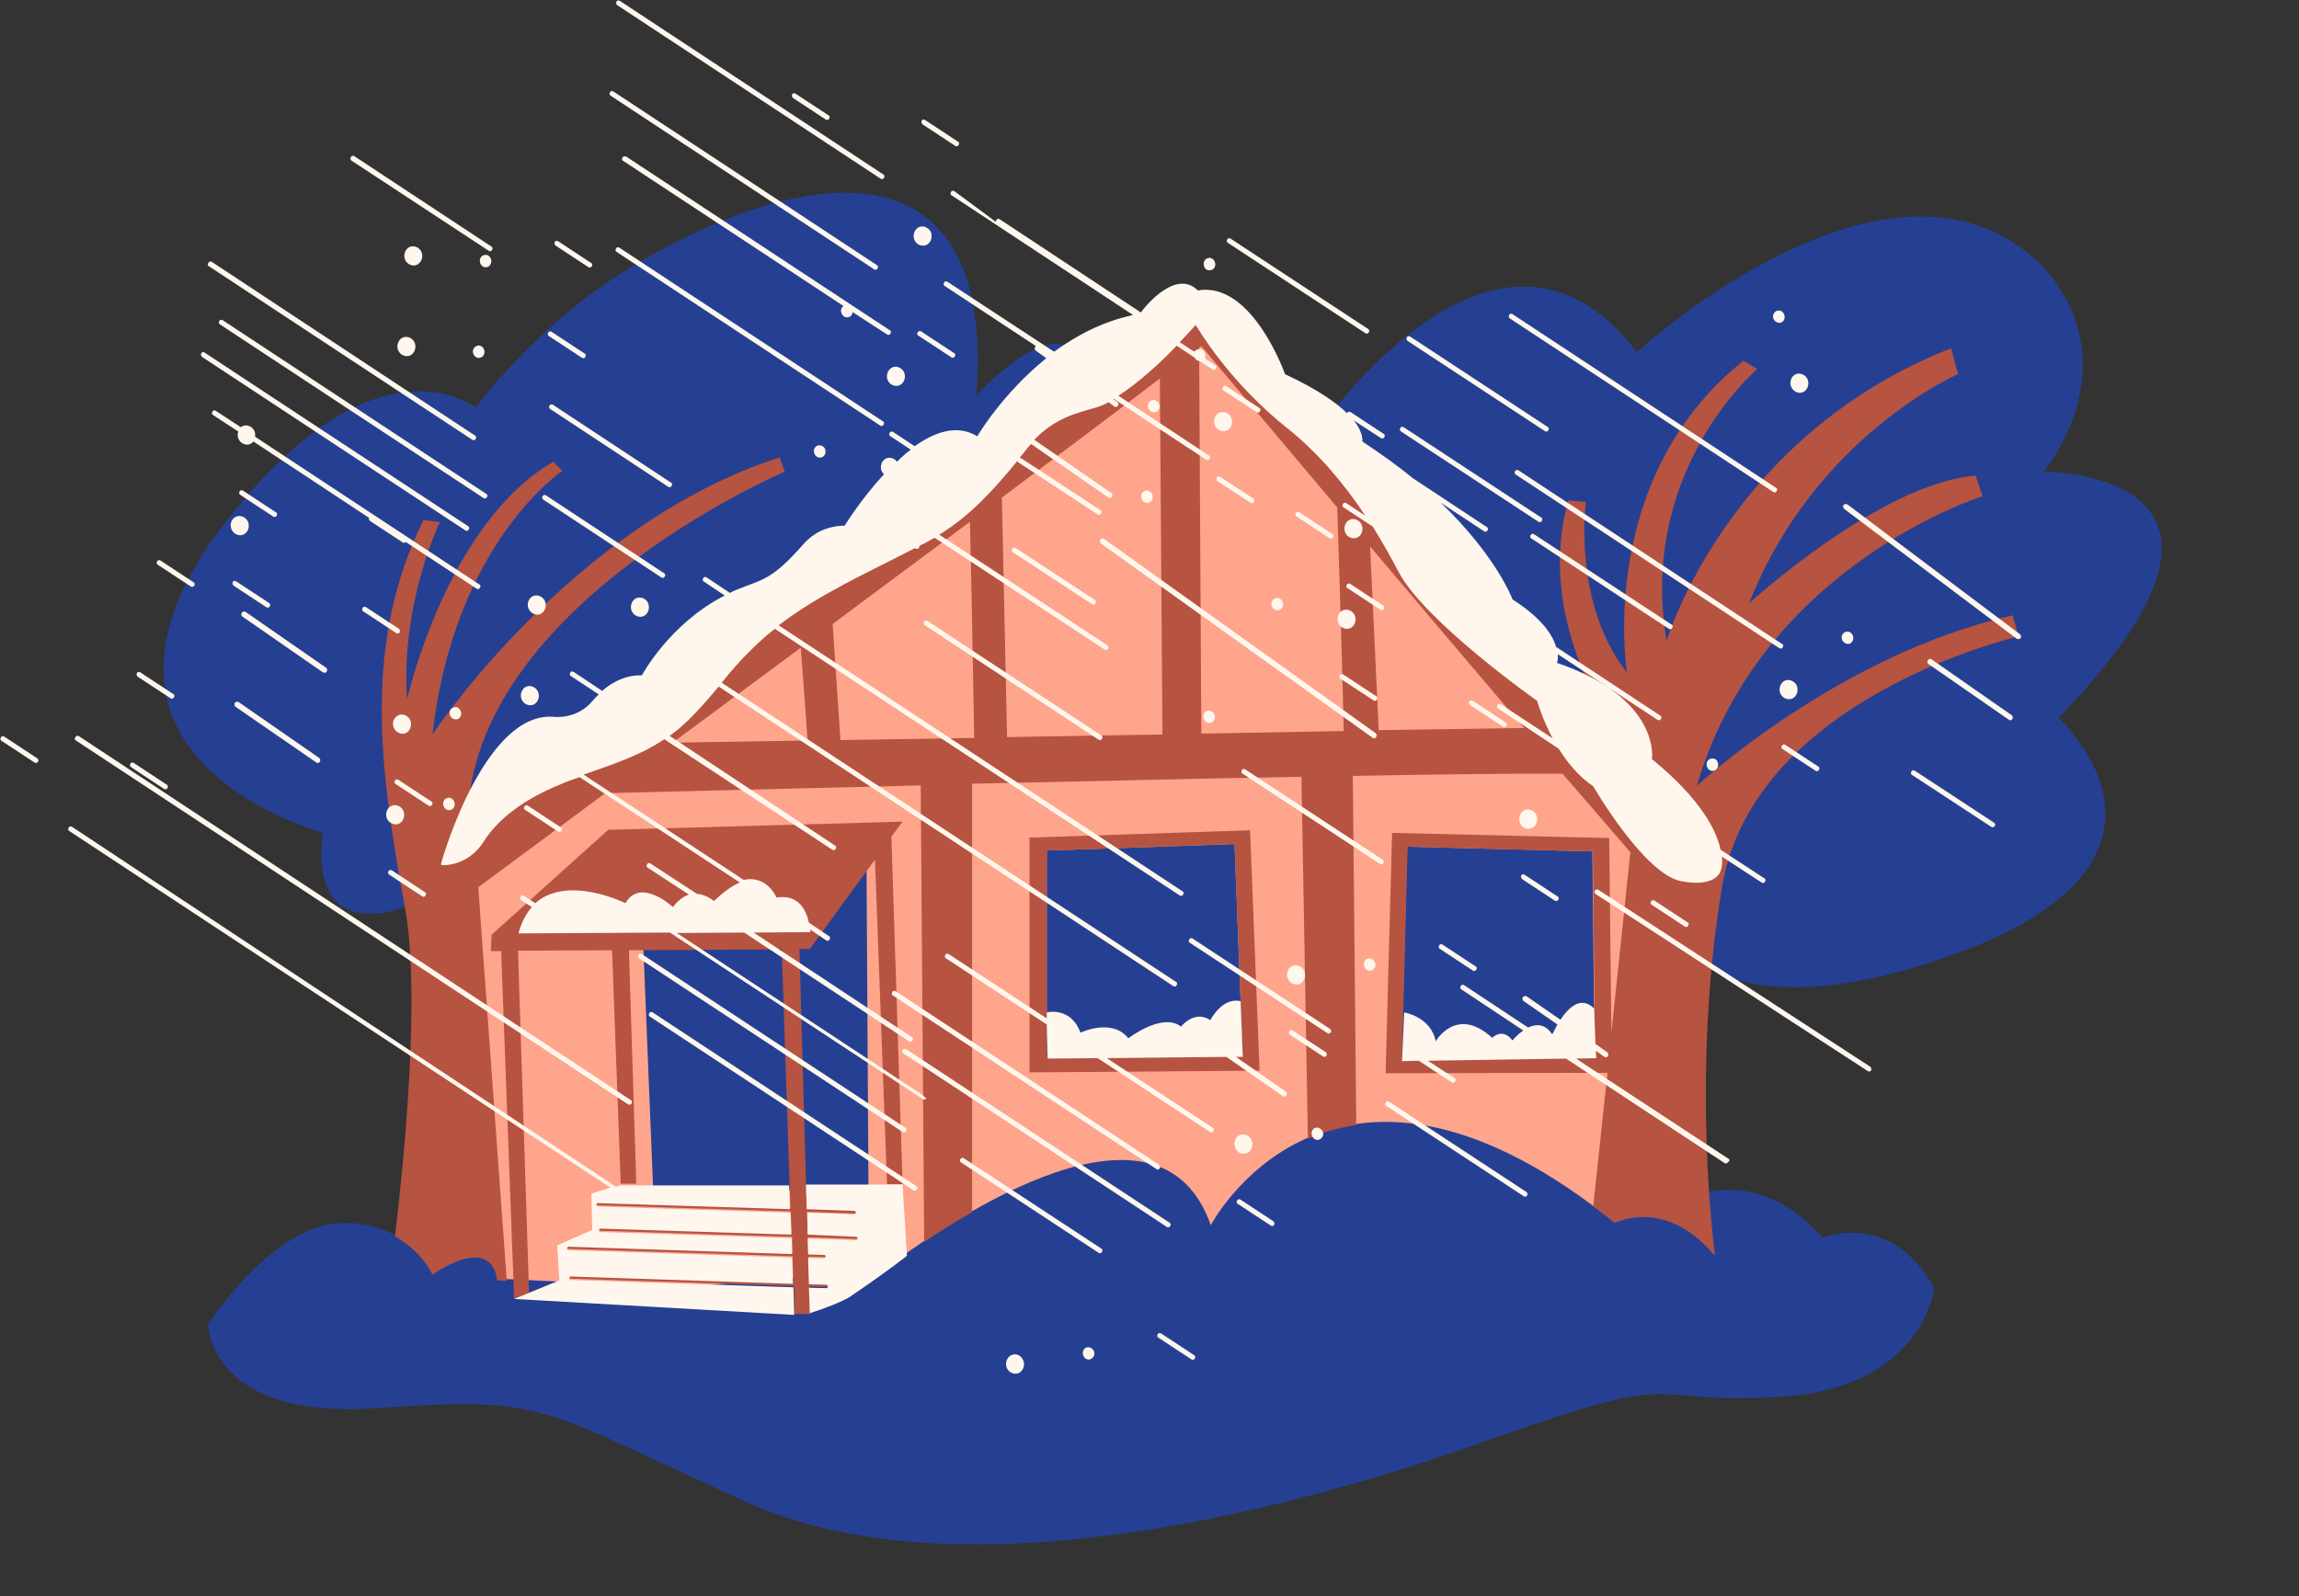
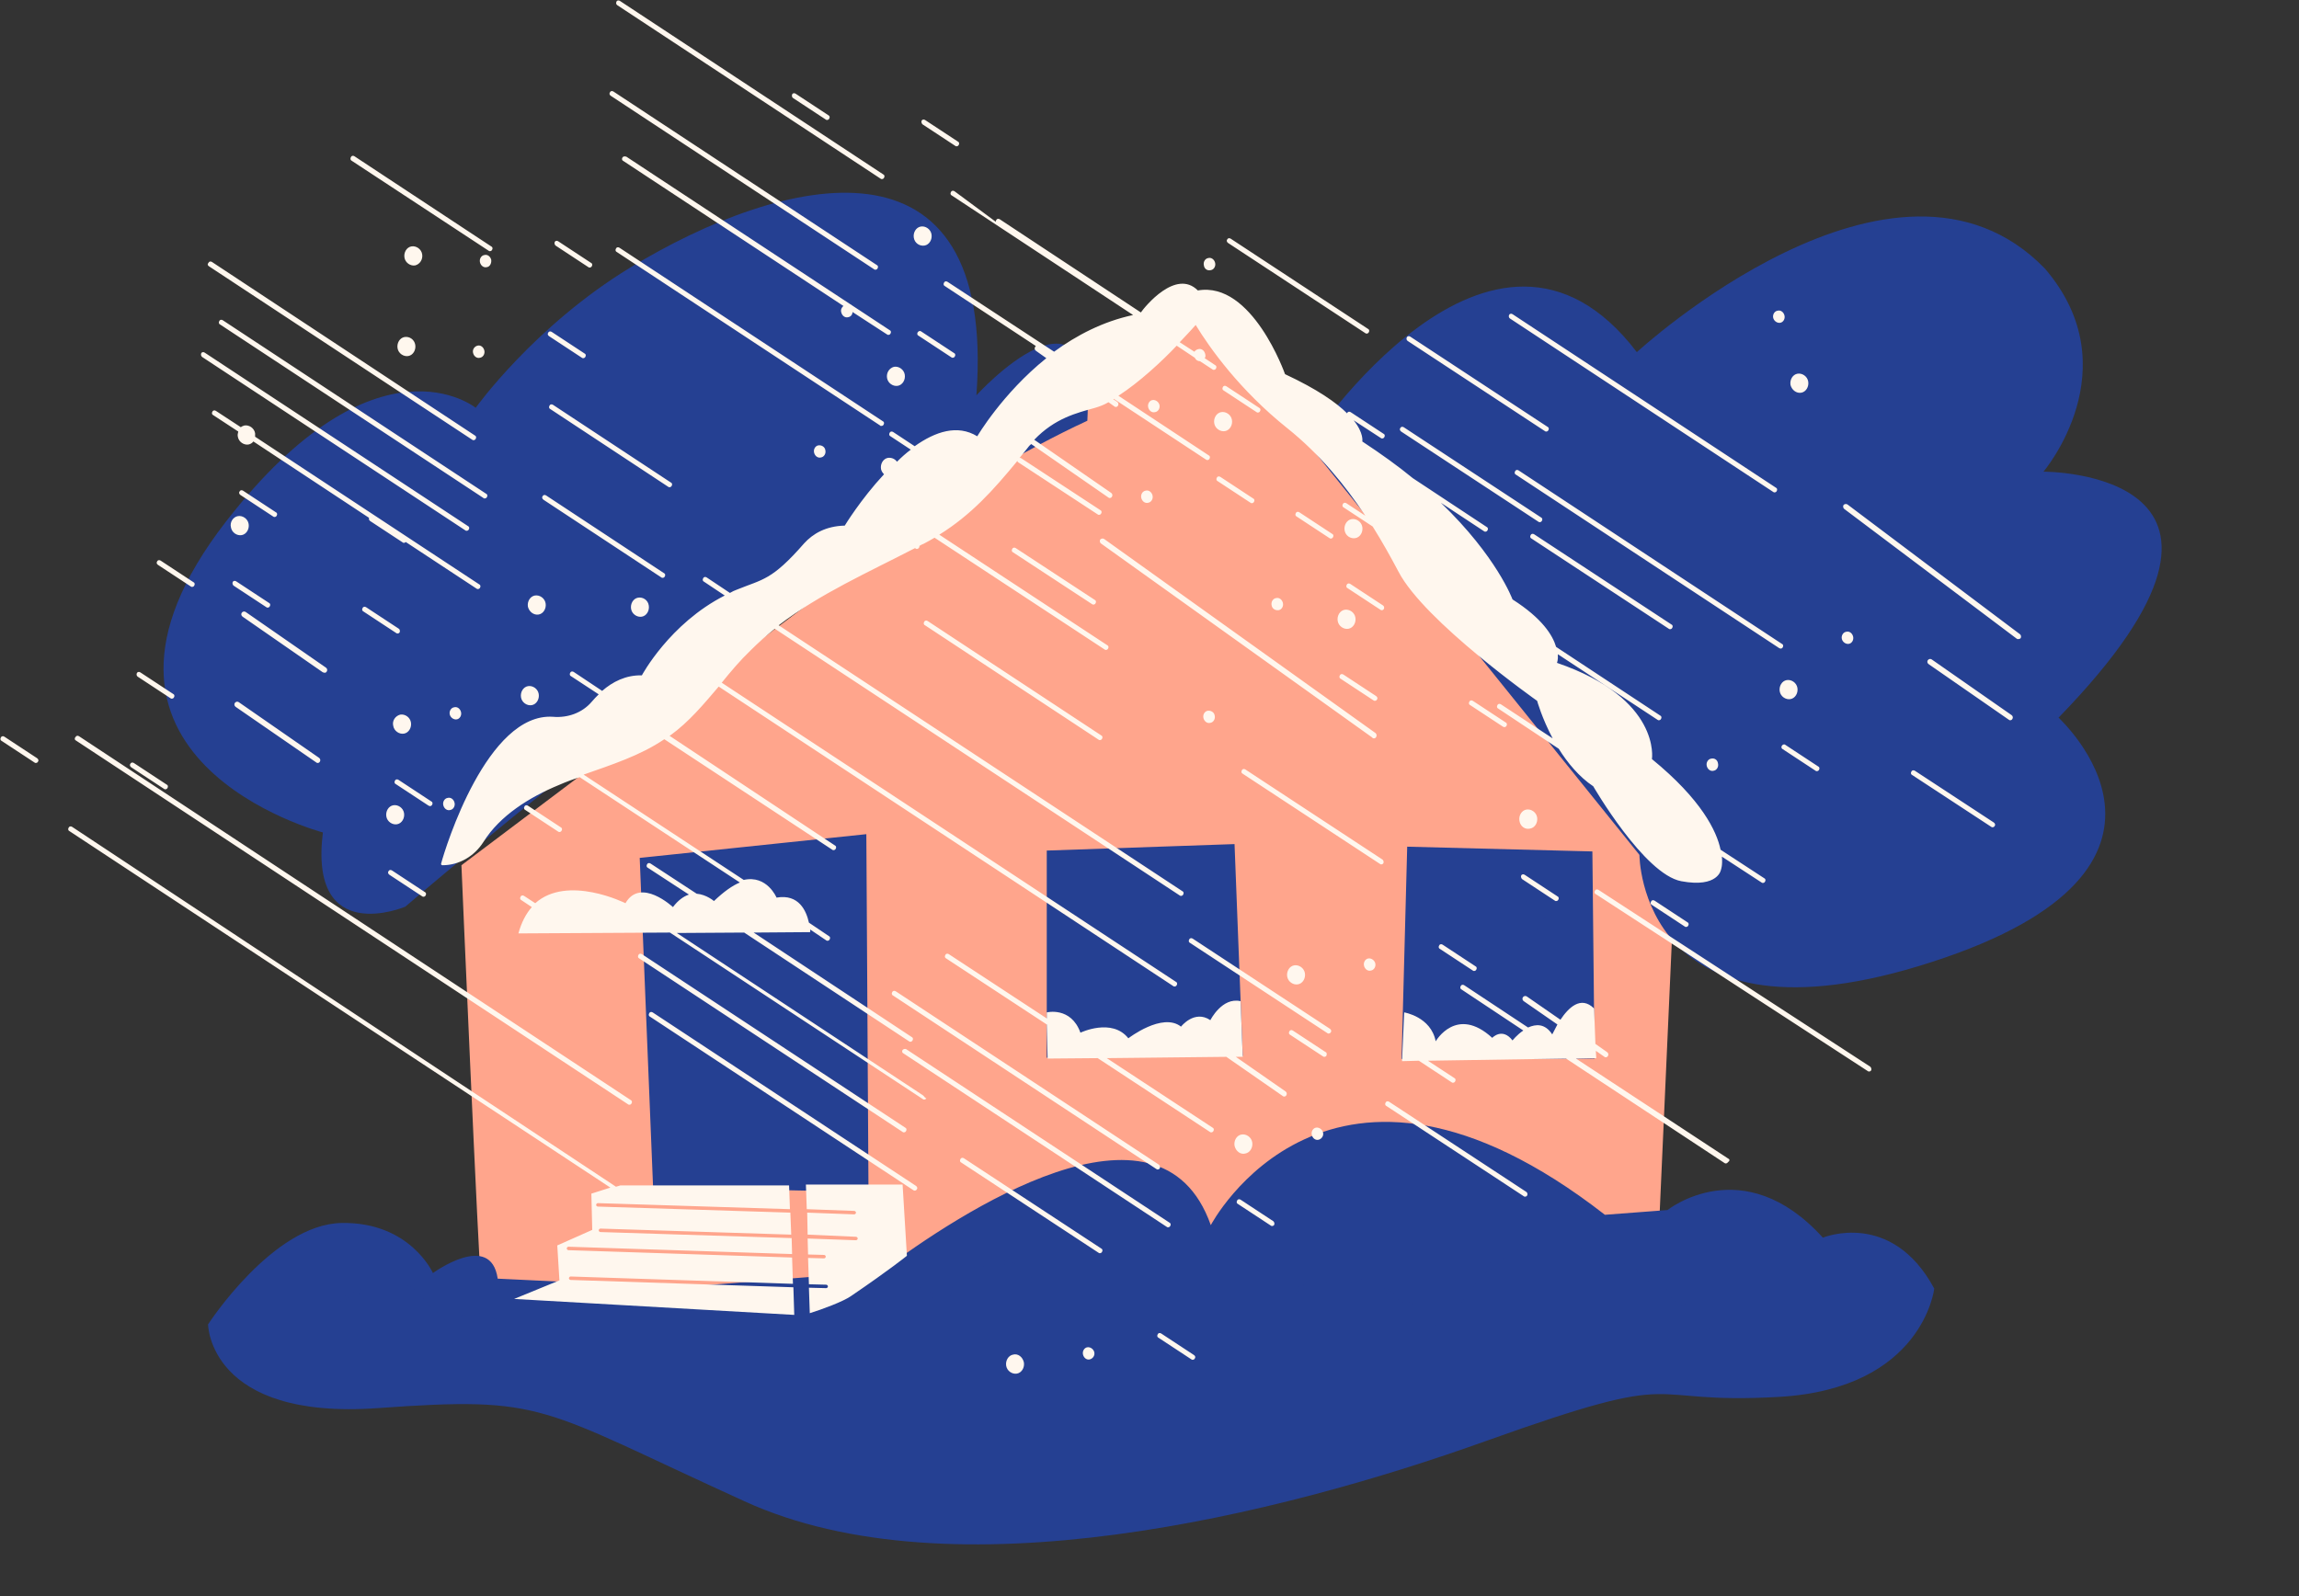
<svg xmlns="http://www.w3.org/2000/svg" fill="#000000" height="369.9" preserveAspectRatio="xMidYMid meet" version="1" viewBox="-0.1 -0.1 532.6 369.9" width="532.6" zoomAndPan="magnify">
  <rect x="-0.1" y="-0.1" width="532.6" height="369.9" fill="#333333" stroke="none" />
  <g id="change1_1">
    <path d="M277.2,72L388,200.4l-4.3,95.9c-26.7,3.2-90.2,37-136,37.8c-76.2,1.3-136.1-32-136.1-32 c-1-12.4-4.8-101.7-4.8-101.7L277.2,72z" fill="#ffa58c" />
  </g>
  <g id="change2_1">
    <path d="M447.5,222.8c-67.8,22-67.8-24.8-67.8-24.8L303,102.8c0,0,42.6-65.2,76.1-21.3c0,0,59.8-55.1,94.5-19.4 c20,23.2-0.3,47.1-0.3,47.1s59.2-0.3,3.5,57C476.7,166.2,515.2,200.9,447.5,222.8z M226.1,91.5c4.7-63.4-45-51-80.2-29.6 c-22.3,13.6-35.8,32.5-35.8,32.5s-22.9-18.6-57.8,26.3c-42.7,55,22.4,72.1,22.4,72.1c-3.3,26.7,19.1,17.2,19.1,17.2 s99.2-85.5,158-112.6C253.8,61,226.1,91.5,226.1,91.5z M200.6,193.2l-52.5,5.5l3.1,76.4l49.9,1L200.6,193.2z M367.2,286.9 c-8.3-3.2-16.6-1.1-24,5.9c-4.5,4.3-7.7,9.5-9.3,12.4c-3.9-3.2-12.1-9.2-19.6-10.3c-7.2-1-14.7,1.3-22.3,7 c-5.8,4.3-10.5,9.8-13,13.6c-1.8,2.6-2.1,3.7-1.5,4.7c0.3,0.6,1,1,1.7,1c0.3,0,0.7-0.1,1-0.3c0.6-0.3,0.9-0.9,1-1.5 c0.7-1.4,5.2-8.2,12.5-13.9c4.8-3.7,12.2-8,20.2-6.8c8.6,1.2,19.4,10.9,19.5,11c0.5,0.4,1.1,0.6,1.7,0.5c0.6-0.1,1.1-0.5,1.4-1.1 c0.1-0.3,11.5-25.4,29.5-18.5c19.2,7.3,29.1,19.8,29.2,19.9c0.7,0.8,1.9,1,2.7,0.3c0.8-0.6,1-1.9,0.3-2.7 C398,307.9,387.4,294.6,367.2,286.9z M273.2,205.6c0-0.4-0.2-0.7-0.4-1c-0.3-0.3-0.6-0.4-1-0.4c-0.4,0-0.7,0.2-1,0.4l-15.8,16 c-0.3,0.3-0.4,0.6-0.4,1c0,0.4,0.2,0.7,0.4,1c0.3,0.3,0.6,0.4,1,0.4c0.4,0,0.7-0.2,1-0.4l15.8-16C273,206.4,273.2,206,273.2,205.6z M279.1,207.4c0-0.4-0.2-0.7-0.4-1c-0.3-0.3-0.6-0.4-1-0.4c0,0,0,0,0,0c-0.4,0-0.7,0.2-1,0.4l-15.8,16c-0.3,0.3-0.4,0.6-0.4,1 c0,0.4,0.2,0.7,0.4,1c0.3,0.3,0.6,0.4,1,0.4c0.4,0,0.7-0.2,1-0.4l15.8-16C278.9,208.1,279.1,207.8,279.1,207.4z M354.5,207.1 C354.5,207.1,354.5,207.1,354.5,207.1c-0.4,0-0.7,0.2-1,0.4l-15.8,16c-0.3,0.3-0.4,0.6-0.4,1c0,0.4,0.2,0.7,0.4,1 c0.3,0.3,0.6,0.4,1,0.4c0.4,0,0.7-0.2,1-0.4l15.8-16c0.3-0.3,0.4-0.6,0.4-1c0-0.4-0.2-0.7-0.4-1 C355.2,207.2,354.9,207.1,354.5,207.1z M343.2,226.3c0,0.4,0.2,0.7,0.4,1c0.3,0.3,0.6,0.4,1,0.4c0.4,0,0.7-0.2,1-0.4l15.8-16 c0.3-0.3,0.4-0.6,0.4-1c0-0.4-0.2-0.7-0.4-1c-0.6-0.5-1.5-0.5-2,0l-15.8,16C343.3,225.5,343.2,225.9,343.2,226.3z M112.6,302.9 c-4.1-1.2-7.7-0.4-9.8,0.4c-1.9-3.5-4.6-5.9-8.1-6.9c-8.6-2.6-18.6,4.1-19.1,4.3c-0.4,0.3-0.7,0.7-0.8,1.2s0,1,0.3,1.4 c0.3,0.4,0.7,0.7,1.2,0.8c0.5,0.1,1,0,1.4-0.3c0.1-0.1,9-5.9,15.8-3.8c2.8,0.9,5,3,6.5,6.5c0.2,0.5,0.6,0.9,1.2,1.1 c0.5,0.2,1.1,0.1,1.6-0.2c0,0,4-2.3,8.6-0.9c4.2,1.3,7.7,5,10.6,11.2c0.3,0.7,1,1.1,1.7,1.1c0.3,0,0.6-0.1,0.8-0.2 c0.5-0.2,0.8-0.6,1-1.1c0.2-0.5,0.2-1-0.1-1.5C122.2,309,117.8,304.5,112.6,302.9z M230.1,290.3c-5.7,0.5-10.1,5.7-12.2,8.6 c-5-3.3-13.6-4.8-28.1,4.1c-9.2,5.6-16.7,12.9-17,13.2c-0.4,0.4-0.6,0.8-0.6,1.4c0,0.5,0.2,1,0.6,1.4c0.4,0.4,0.9,0.6,1.4,0.6 c0.5,0,1-0.2,1.4-0.6c0.3-0.3,28.7-27.7,41.6-15.9c0.4,0.4,1,0.6,1.6,0.5c0.6-0.1,1.1-0.4,1.4-0.9c0-0.1,4.8-8.1,10.4-8.6 c2.4-0.2,4.8,1.2,7.2,4c0.3,0.4,0.8,0.7,1.3,0.7c0.5,0.1,1-0.1,1.4-0.4c0.4-0.3,0.6-0.8,0.7-1.3s-0.1-1-0.4-1.4 C237.4,291.8,233.8,290,230.1,290.3z" fill="#254092" />
  </g>
  <g id="change3_1">
-     <path d="M422.2,286.7c-18.5-20.4-36-6.4-36-6.4l-14.5,1.1c-64-49.8-91.3,2.4-91.3,2.4 c-11.8-33.5-58.5-2.7-76.3,10.7l-46.8,3.7l-42.1-2c-1.6-11.1-15-1.3-15-1.3S94.9,283,79,283.3c-15.9,0.3-30.9,23.5-30.9,23.5 s0.2,22.2,39.3,19.4s36.9-0.3,85,21.6c48.1,22,123.8,3.2,171.8-14c48.1-17.2,34.4-8.3,67.8-10.2s36-25.1,36-25.1 C438.1,280.1,422.2,286.7,422.2,286.7z M124,317.4c-0.1,0-0.1,0-0.2,0c-0.2,0-0.3-0.1-0.4-0.2c-3.1-6.6-7-10.6-11.5-12 c-5.3-1.6-9.8,1-9.8,1.1c-0.1,0.1-0.2,0.1-0.4,0c-0.1,0-0.2-0.1-0.3-0.2c-1.6-3.9-4.1-6.4-7.4-7.4c-7.6-2.3-17,4-17.1,4 c-0.2,0.1-0.5,0.1-0.6-0.1c-0.1-0.2-0.1-0.5,0.1-0.6c0.4-0.3,9.8-6.5,17.8-4.1c3.4,1,6,3.5,7.8,7.4c1.3-0.7,5.3-2.4,10.1-0.9 c4.8,1.5,8.9,5.7,12.1,12.5C124.3,317,124.2,317.3,124,317.4z M239.3,297.3c-0.2,0.1-0.4,0.1-0.6-0.1c-2.6-3.3-5.5-4.8-8.4-4.6 c-6.4,0.5-11.5,9.2-11.5,9.3c-0.1,0.1-0.2,0.2-0.3,0.2c-0.1,0-0.3,0-0.4-0.1c-14.2-13-43.4,15.6-43.6,15.9 c-0.1,0.1-0.2,0.1-0.3,0.1c-0.1,0-0.2,0-0.3-0.1c-0.2-0.2-0.2-0.4,0-0.6c0.1-0.1,7.5-7.4,16.7-13c12-7.3,21.6-8.5,27.7-3.2 c1.2-1.9,5.9-8.8,11.9-9.3c3.2-0.3,6.3,1.4,9.2,4.9C239.5,296.9,239.5,297.1,239.3,297.3z M396.8,309.5c-0.2,0.1-0.4,0.1-0.6-0.1 c-0.1-0.1-10.2-12.9-29.9-20.4c-19.5-7.4-31.3,19.1-31.4,19.3c-0.1,0.1-0.2,0.2-0.3,0.2c-0.1,0-0.3,0-0.4-0.1 c-0.1-0.1-11.2-10.1-20.3-11.4c-8.5-1.2-16.3,3.2-21.3,7.1c-7.9,6.2-12.9,13.9-13.1,14.8c0,0.2,0,0.4-0.2,0.5 c-0.1,0-0.1,0.1-0.2,0.1c-0.1,0-0.3-0.1-0.4-0.2c-0.1-0.2-0.3-0.6,1.4-3.2c2.5-3.6,7.1-9,12.7-13.2c7.3-5.4,14.4-7.7,21.1-6.7 c8.4,1.2,18.2,9.3,20.3,11.2c1.8-3.8,13.7-26.4,32.3-19.3c19.9,7.6,30.2,20.5,30.3,20.7C397,309.1,397,309.4,396.8,309.5z M196.5,251.3c0,1.4-0.8,2.5-1.8,2.5c-1,0-1.8-1.1-1.8-2.5c0-1.4,0.8-2.5,1.8-2.5C195.7,248.8,196.5,249.9,196.5,251.3z M196.3,244.5l1.7-46.3l-44.6,6.4l0.7,39.9H196.3z M178.8,224.6c0.2,0.2,0.2,0.4,0,0.6l-10.4,10.5c-0.1,0.1-0.2,0.1-0.3,0.1 c-0.1,0-0.2,0-0.3-0.1c-0.2-0.2-0.2-0.4,0-0.6l10.4-10.5C178.4,224.5,178.6,224.5,178.8,224.6z M163.9,234l10.4-10.5 c0.2-0.2,0.4-0.2,0.6,0c0.2,0.2,0.2,0.4,0,0.6l-10.4,10.5c-0.1,0.1-0.2,0.1-0.3,0.1c-0.1,0-0.2,0-0.3-0.1 C163.8,234.4,163.8,234.2,163.9,234z M285.9,195.5l-43.5,1.5v48l45.4-0.4L285.9,195.5z M255.9,222.1c-0.1,0-0.2,0-0.3-0.1 c-0.2-0.2-0.2-0.4,0-0.6l15.8-16c0.2-0.2,0.4-0.2,0.6,0c0.2,0.2,0.2,0.4,0,0.6l-15.8,16C256.2,222,256.1,222.1,255.9,222.1z M278,207.7l-15.8,16c-0.1,0.1-0.2,0.1-0.3,0.1c-0.1,0-0.2,0-0.3-0.1c-0.2-0.2-0.2-0.4,0-0.6l15.8-16c0.2-0.2,0.4-0.2,0.6,0 C278.1,207.3,278.1,207.5,278,207.7z M368.8,197.2l-42.9-1.1l-1.3,49.2l44.7-0.1L368.8,197.2z M338.7,224.9c-0.1,0-0.2,0-0.3-0.1 c-0.2-0.2-0.2-0.4,0-0.6l15.8-16c0.2-0.2,0.4-0.2,0.6,0c0.2,0.2,0.2,0.4,0,0.6l-15.8,16C338.9,224.9,338.8,224.9,338.7,224.9z M360.7,210.6l-15.8,16c-0.1,0.1-0.2,0.1-0.3,0.1c-0.1,0-0.2,0-0.3-0.1c-0.2-0.2-0.2-0.4,0-0.6l15.8-16c0.2-0.2,0.4-0.2,0.6,0 C360.9,210.1,360.9,210.4,360.7,210.6z" fill="#254092" />
+     <path d="M422.2,286.7c-18.5-20.4-36-6.4-36-6.4l-14.5,1.1c-64-49.8-91.3,2.4-91.3,2.4 c-11.8-33.5-58.5-2.7-76.3,10.7l-46.8,3.7l-42.1-2c-1.6-11.1-15-1.3-15-1.3S94.9,283,79,283.3c-15.9,0.3-30.9,23.5-30.9,23.5 s0.2,22.2,39.3,19.4s36.9-0.3,85,21.6c48.1,22,123.8,3.2,171.8-14c48.1-17.2,34.4-8.3,67.8-10.2s36-25.1,36-25.1 C438.1,280.1,422.2,286.7,422.2,286.7z M124,317.4c-0.1,0-0.1,0-0.2,0c-0.2,0-0.3-0.1-0.4-0.2c-3.1-6.6-7-10.6-11.5-12 c-5.3-1.6-9.8,1-9.8,1.1c-0.1,0.1-0.2,0.1-0.4,0c-0.1,0-0.2-0.1-0.3-0.2c-1.6-3.9-4.1-6.4-7.4-7.4c-7.6-2.3-17,4-17.1,4 c-0.2,0.1-0.5,0.1-0.6-0.1c-0.1-0.2-0.1-0.5,0.1-0.6c0.4-0.3,9.8-6.5,17.8-4.1c3.4,1,6,3.5,7.8,7.4c1.3-0.7,5.3-2.4,10.1-0.9 c4.8,1.5,8.9,5.7,12.1,12.5C124.3,317,124.2,317.3,124,317.4z M239.3,297.3c-0.2,0.1-0.4,0.1-0.6-0.1c-2.6-3.3-5.5-4.8-8.4-4.6 c-6.4,0.5-11.5,9.2-11.5,9.3c-0.1,0.1-0.2,0.2-0.3,0.2c-0.1,0-0.3,0-0.4-0.1c-14.2-13-43.4,15.6-43.6,15.9 c-0.1,0.1-0.2,0.1-0.3,0.1c-0.1,0-0.2,0-0.3-0.1c-0.2-0.2-0.2-0.4,0-0.6c0.1-0.1,7.5-7.4,16.7-13c12-7.3,21.6-8.5,27.7-3.2 c1.2-1.9,5.9-8.8,11.9-9.3c3.2-0.3,6.3,1.4,9.2,4.9C239.5,296.9,239.5,297.1,239.3,297.3z M396.8,309.5c-0.2,0.1-0.4,0.1-0.6-0.1 c-0.1-0.1-10.2-12.9-29.9-20.4c-19.5-7.4-31.3,19.1-31.4,19.3c-0.1,0.1-0.2,0.2-0.3,0.2c-0.1,0-0.3,0-0.4-0.1 c-0.1-0.1-11.2-10.1-20.3-11.4c-8.5-1.2-16.3,3.2-21.3,7.1c-7.9,6.2-12.9,13.9-13.1,14.8c0,0.2,0,0.4-0.2,0.5 c-0.1,0-0.1,0.1-0.2,0.1c-0.1,0-0.3-0.1-0.4-0.2c-0.1-0.2-0.3-0.6,1.4-3.2c2.5-3.6,7.1-9,12.7-13.2c7.3-5.4,14.4-7.7,21.1-6.7 c8.4,1.2,18.2,9.3,20.3,11.2c1.8-3.8,13.7-26.4,32.3-19.3c19.9,7.6,30.2,20.5,30.3,20.7C397,309.1,397,309.4,396.8,309.5z M196.5,251.3c0,1.4-0.8,2.5-1.8,2.5c-1,0-1.8-1.1-1.8-2.5c0-1.4,0.8-2.5,1.8-2.5C195.7,248.8,196.5,249.9,196.5,251.3z M196.3,244.5l1.7-46.3l-44.6,6.4l0.7,39.9z M178.8,224.6c0.2,0.2,0.2,0.4,0,0.6l-10.4,10.5c-0.1,0.1-0.2,0.1-0.3,0.1 c-0.1,0-0.2,0-0.3-0.1c-0.2-0.2-0.2-0.4,0-0.6l10.4-10.5C178.4,224.5,178.6,224.5,178.8,224.6z M163.9,234l10.4-10.5 c0.2-0.2,0.4-0.2,0.6,0c0.2,0.2,0.2,0.4,0,0.6l-10.4,10.5c-0.1,0.1-0.2,0.1-0.3,0.1c-0.1,0-0.2,0-0.3-0.1 C163.8,234.4,163.8,234.2,163.9,234z M285.9,195.5l-43.5,1.5v48l45.4-0.4L285.9,195.5z M255.9,222.1c-0.1,0-0.2,0-0.3-0.1 c-0.2-0.2-0.2-0.4,0-0.6l15.8-16c0.2-0.2,0.4-0.2,0.6,0c0.2,0.2,0.2,0.4,0,0.6l-15.8,16C256.2,222,256.1,222.1,255.9,222.1z M278,207.7l-15.8,16c-0.1,0.1-0.2,0.1-0.3,0.1c-0.1,0-0.2,0-0.3-0.1c-0.2-0.2-0.2-0.4,0-0.6l15.8-16c0.2-0.2,0.4-0.2,0.6,0 C278.1,207.3,278.1,207.5,278,207.7z M368.8,197.2l-42.9-1.1l-1.3,49.2l44.7-0.1L368.8,197.2z M338.7,224.9c-0.1,0-0.2,0-0.3-0.1 c-0.2-0.2-0.2-0.4,0-0.6l15.8-16c0.2-0.2,0.4-0.2,0.6,0c0.2,0.2,0.2,0.4,0,0.6l-15.8,16C338.9,224.9,338.8,224.9,338.7,224.9z M360.7,210.6l-15.8,16c-0.1,0.1-0.2,0.1-0.3,0.1c-0.1,0-0.2,0-0.3-0.1c-0.2-0.2-0.2-0.4,0-0.6l15.8-16c0.2-0.2,0.4-0.2,0.6,0 C360.9,210.1,360.9,210.4,360.7,210.6z" fill="#254092" />
  </g>
  <g id="change4_1">
-     <path d="M209,190.3l-2.6,3.5l2.6,80.5h-3.6l-2.8-75.2l-15.1,20.7l-2.4,0l1.7,60.1l11,0.4c0.2,0,0.4,0.2,0.4,0.4 c0,0.2-0.2,0.4-0.4,0.4c0,0,0,0,0,0l-10.9-0.4l0.1,5.1l11.3,0.4c0.2,0,0.4,0.2,0.4,0.4c0,0.2-0.2,0.4-0.4,0.4c0,0,0,0,0,0 l-11.2-0.4l0.1,3.7l3.7,0.1c0.2,0,0.4,0.2,0.4,0.4c0,0.2-0.2,0.4-0.4,0.4c0,0,0,0,0,0l-3.7-0.1l0.2,6.1l4,0.1 c0.2,0,0.4,0.2,0.4,0.4c0,0.2-0.2,0.4-0.4,0.4c0,0,0,0,0,0l-4-0.1l0.2,6.4h-3.6l-0.2-6.5l-51.6-1.7c-0.2,0-0.4-0.2-0.4-0.4 c0-0.2,0.2-0.4,0.4-0.4l51.5,1.7l-0.2-6.1l-51.8-1.7c-0.2,0-0.4-0.2-0.4-0.4c0-0.2,0.2-0.4,0.4-0.4l51.8,1.7l-0.1-3.7l-44.3-1.4 c-0.2,0-0.4-0.2-0.4-0.4c0-0.2,0.2-0.4,0.4-0.4l44.2,1.4l-0.2-5.1l-44.6-1.4c-0.2,0-0.4-0.2-0.4-0.4c0-0.2,0.2-0.4,0.4-0.4 l44.5,1.4l-2-59.9l-35.4,0.2l1.7,54.1h-3.6l-2-54.1l-21.8,0.1l2.6,80.5H119l-3-80.4l-2.4,0l0.2-3.8l27-24.3L209,190.3z M289.5,192.3l2.2,55.7l-53.3,0.4V194L289.5,192.3z M287.8,244.7l-1.9-49.2l-43.5,1.5v48L287.8,244.7z M467.5,147.4 c0,0-61.4,14-68.7,58.2c-7.3,44.2-1.6,85-1.6,85l-0.3,0c-11.4-13.4-22.9-7.3-22.9-7.3c-1.7-1.4-3.4-2.7-5-3.9l3.3-30.9l-51.4,0.1 l1.5-55.7l50.3,1.2l0.5,45.1l4.4-41.8c-4.4-5.1-9.7-11.3-15.7-18.2c-9.4-0.1-27.1,0.1-48.6,0.5l0.8,80.9c-4.1,0.6-7.9,1.7-11.2,3.2 l-1.5-83.9c-23.8,0.4-50.9,1.1-76.3,1.6v99.3c-3.9,2.2-7.7,4.6-11.1,6.9l-0.8-105.8c-32.7,0.8-61,1.5-73.1,1.8 c-13,9.7-23.5,17.4-29.4,21.8l6.6,91.2l-2.2-0.1c-1.6-11.1-15-1.3-15-1.3s-2.4-5.4-8.7-8.9c2.3-19.1,5.9-56.9,2.3-76.3 c-6.2-33.4-9.5-61.6,4.3-89.7l3.8,0.5c0,0-9.1,18.6-7.6,41.1c0,0,9.1-40.8,33.9-55.1l2.1,2.1c0,0-25.1,16.7-30.1,61.1 c0,0,32.2-48.7,80.4-64.2l1.2,3.3c0,0-65.4,27.9-72.8,73.3L110,194L278.6,67.2c6,4.2,68.2,74.4,100.9,111.5l0.2-1.4 c0,0-25.5-29-16.5-61.4l4.1,0.3c0,0-3.2,23.5,9.5,39.5c0,0-7.3-44.9,27-72.2l3.2,1.9c0,0-27.7,23.5-21,63c0,0,14-47.4,65.9-67.8 l1.6,6c0,0-33.1,14.3-48.4,53.1c0,0,30.2-27.7,52.5-29.6l1.6,4.8c0,0-51.2,15.9-66.2,67.1c0,0,32.8-30.5,73.2-39.5L467.5,147.4z M278.2,80.1c-0.1,0.1-0.3,0.3-0.5,0.4l0.5,89.4l33-0.6c-0.2-9.5-1-36.3-1.5-51.8C291.9,96.4,278.2,80.1,278.2,80.1z M233.2,170.7 l36-0.6l-0.6-82.5c-8.3,6.4-21.4,16.2-36.6,27.6L233.2,170.7z M224.6,120.8c-10.1,7.6-21,15.6-31.8,23.7l1.8,26.9l31-0.5 C225.4,160.6,224.9,131.7,224.6,120.8z M155.7,172l31.3-0.5c-0.4-5.1-1.1-15.7-1.6-21.5C175.1,157.6,165.1,165.1,155.7,172z M353,168.6c-11.4-13.4-24.1-28.3-35.7-42.1l2,42.6L353,168.6z M369.4,245.2l-0.5-48l-42.9-1.1l-1.3,49.2L369.4,245.2z" fill="#b65341" />
-   </g>
+     </g>
  <g id="change5_1">
    <path d="M209,274.4l1,16.5c0,0-3.8,3.1-12.9,9.3c-1.8,1.3-7,3.2-9.6,4l-0.2-5.9l4,0.1c0,0,0,0,0,0 c0.2,0,0.4-0.2,0.4-0.4c0-0.2-0.2-0.4-0.4-0.4l-4-0.1l-0.2-6.1l3.7,0.1c0,0,0,0,0,0c0.2,0,0.4-0.2,0.4-0.4c0-0.2-0.2-0.4-0.4-0.4 l-3.7-0.1l-0.1-3.7l11.2,0.4c0,0,0,0,0,0c0.2,0,0.4-0.2,0.4-0.4c0-0.2-0.2-0.4-0.4-0.4L187,286l-0.1-5.1l10.9,0.4c0,0,0,0,0,0 c0.2,0,0.4-0.2,0.4-0.4c0-0.2-0.2-0.4-0.4-0.4l-11-0.4l-0.2-5.7H209z M132.1,296.5c-0.2,0-0.4-0.2-0.4-0.4c0-0.2,0.2-0.4,0.4-0.4 l51.5,1.7l-0.2-6.1l-51.8-1.7c-0.2,0-0.4-0.2-0.4-0.4c0-0.2,0.2-0.4,0.4-0.4l51.8,1.7l-0.1-3.7l-44.3-1.4c-0.2,0-0.4-0.2-0.4-0.4 c0-0.2,0.2-0.4,0.4-0.4l44.2,1.4l-0.2-5.1l-44.6-1.4c-0.2,0-0.4-0.2-0.4-0.4c0-0.2,0.2-0.4,0.4-0.4l44.5,1.4l-0.2-5.5h-39.1l-1,0.3 L16.6,191.5c-0.3-0.2-0.7-0.1-0.8,0.2c-0.2,0.3-0.1,0.7,0.2,0.8l125.3,82.6l-4.4,1.4l0.2,8.4l-8.1,3.6l0.5,8.1l-10.5,4.3l64.9,3.7 l-0.2-6.4L132.1,296.5z M296.1,141.3c0.7-0.1,1.2-0.9,1-1.7c-0.2-0.8-0.9-1.3-1.6-1.1c-0.7,0.1-1.2,0.9-1,1.7 C294.6,140.9,295.3,141.4,296.1,141.3z M313.9,124.6c1.1-0.2,1.8-1.4,1.6-2.6c-0.2-1.2-1.4-2-2.5-1.8c-1.1,0.2-1.8,1.4-1.6,2.6 C311.6,124,312.7,124.8,313.9,124.6z M48.3,61.6l61,40.2c0.1,0.1,0.2,0.1,0.3,0.1c0.2,0,0.4-0.1,0.5-0.3c0.2-0.3,0.1-0.7-0.2-0.8 L49,60.6c-0.3-0.2-0.7-0.1-0.8,0.2C47.9,61.1,48,61.4,48.3,61.6z M17.5,171.5l127.9,84.3c0.1,0.1,0.2,0.1,0.3,0.1 c0.2,0,0.4-0.1,0.5-0.3c0.2-0.3,0.1-0.7-0.2-0.8L18.2,170.5c-0.3-0.2-0.7-0.1-0.8,0.2C17.1,171,17.2,171.4,17.5,171.5z M320.3,140.2l-7.6-5c-0.3-0.2-0.7-0.1-0.8,0.2c-0.2,0.3-0.1,0.7,0.2,0.8l7.6,5c0.1,0.1,0.2,0.1,0.3,0.1c0.2,0,0.4-0.1,0.5-0.3 C320.6,140.8,320.6,140.4,320.3,140.2z M105.7,166.6c0.7-0.1,1.2-0.9,1-1.7c-0.2-0.8-0.9-1.3-1.6-1.1c-0.7,0.1-1.2,0.9-1,1.7 C104.3,166.2,105,166.7,105.7,166.6z M91,168.1c0.2,1.2,1.4,2,2.5,1.8c1.1-0.2,1.8-1.4,1.6-2.6s-1.4-2-2.5-1.8 C91.5,165.8,90.7,166.9,91,168.1z M99.5,186.7c0.2,0,0.4-0.1,0.5-0.3c0.2-0.3,0.1-0.7-0.2-0.8l-7.6-5c-0.3-0.2-0.7-0.1-0.8,0.2 c-0.2,0.3-0.1,0.7,0.2,0.8l7.6,5C99.3,186.6,99.4,186.7,99.5,186.7z M129.2,192.6c0.1,0.1,0.2,0.1,0.3,0.1c0.2,0,0.4-0.1,0.5-0.3 c0.2-0.3,0.1-0.7-0.2-0.8l-7.6-5c-0.3-0.2-0.7-0.1-0.8,0.2c-0.2,0.3-0.1,0.7,0.2,0.8L129.2,192.6z M55.6,114.6l7.6,5 c0.1,0.1,0.2,0.1,0.3,0.1c0.2,0,0.4-0.1,0.5-0.3c0.2-0.3,0.1-0.7-0.2-0.8l-7.6-5c-0.3-0.2-0.7-0.1-0.8,0.2 C55.2,114,55.3,114.4,55.6,114.6z M75.1,155.8c0.2,0,0.4-0.1,0.5-0.3c0.2-0.3,0.1-0.7-0.2-0.9l-18.6-12.9c-0.3-0.2-0.7-0.1-0.9,0.2 c-0.2,0.3-0.1,0.7,0.2,0.9l18.6,12.9C74.9,155.7,75,155.8,75.1,155.8z M288.4,267.2c1.1-0.2,1.8-1.4,1.6-2.6s-1.4-2-2.5-1.8 s-1.8,1.4-1.6,2.6C286.2,266.7,287.3,267.5,288.4,267.2z M294.9,282.9l-7.6-5c-0.3-0.2-0.7-0.1-0.8,0.2c-0.2,0.3-0.1,0.7,0.2,0.8 l7.6,5c0.1,0.1,0.2,0.1,0.3,0.1c0.2,0,0.4-0.1,0.5-0.3C295.2,283.4,295.1,283.1,294.9,282.9z M31.8,156.7l7.6,5 c0.1,0.1,0.2,0.1,0.3,0.1c0.2,0,0.4-0.1,0.5-0.3c0.2-0.3,0.1-0.7-0.2-0.8l-7.6-5c-0.3-0.2-0.7-0.1-0.8,0.2 C31.5,156.1,31.5,156.5,31.8,156.7z M128,93.7c-0.3-0.2-0.7-0.1-0.8,0.2c-0.2,0.3-0.1,0.7,0.2,0.8l27.3,18c0.1,0.1,0.2,0.1,0.3,0.1 c0.2,0,0.4-0.1,0.5-0.3c0.2-0.3,0.1-0.7-0.2-0.8L128,93.7z M189.5,103.1c-0.7,0.1-1.2,0.9-1,1.7c0.2,0.8,0.9,1.3,1.6,1.1 c0.7-0.1,1.2-0.9,1-1.7C191,103.5,190.3,103,189.5,103.1z M205.4,87.5c0.2,1.2,1.4,2,2.5,1.8s1.8-1.4,1.6-2.6 c-0.2-1.2-1.4-2-2.5-1.8C205.9,85.2,205.2,86.3,205.4,87.5z M355.3,123.7c-0.3-0.2-0.7-0.1-0.8,0.2c-0.2,0.3-0.1,0.7,0.2,0.8 l31.8,20.9c0.1,0.1,0.2,0.1,0.3,0.1c0.2,0,0.4-0.1,0.5-0.3c0.2-0.3,0.1-0.7-0.2-0.8L355.3,123.7z M266.9,92.6 c-0.7,0.1-1.2,0.9-1,1.7c0.2,0.8,0.9,1.3,1.6,1.1c0.7-0.1,1.2-0.9,1-1.7C268.3,93,267.6,92.5,266.9,92.6z M280.4,62.5 c0.7-0.1,1.2-0.9,1-1.7c-0.2-0.8-0.9-1.3-1.6-1.1c-0.7,0.1-1.2,0.9-1,1.7C278.9,62.2,279.6,62.7,280.4,62.5z M97.7,58.8 c-0.2-1.2-1.4-2-2.5-1.8c-1.1,0.2-1.8,1.4-1.6,2.6c0.2,1.2,1.4,2,2.5,1.8C97.2,61.1,97.9,60,97.7,58.8z M291.3,95.5 c0.2,0,0.4-0.1,0.5-0.3c0.2-0.3,0.1-0.7-0.2-0.8l-7.6-5c-0.3-0.2-0.7-0.1-0.8,0.2c-0.2,0.3-0.1,0.7,0.2,0.8l7.6,5 C291.1,95.5,291.2,95.5,291.3,95.5z M326,78.9l31.8,20.9c0.1,0.1,0.2,0.1,0.3,0.1c0.2,0,0.4-0.1,0.5-0.3c0.2-0.3,0.1-0.7-0.2-0.8 l-31.8-20.9c-0.3-0.2-0.7-0.1-0.8,0.2C325.7,78.3,325.7,78.7,326,78.9z M112.2,115.4c0.2,0,0.4-0.1,0.5-0.3 c0.2-0.3,0.1-0.7-0.2-0.8l-61-40.2c-0.3-0.2-0.7-0.1-0.8,0.2c-0.2,0.3-0.1,0.7,0.2,0.8l61,40.2 C111.9,115.4,112.1,115.4,112.2,115.4z M213.7,253.7l-57-37.6l15.6-0.1l38.2,25.2c0.1,0.1,0.2,0.1,0.3,0.1c0.2,0,0.4-0.1,0.5-0.3 c0.2-0.3,0.1-0.7-0.2-0.8L174.5,216l13.1-0.1c0,0,0-0.2,0-0.6l3.7,2.5c0.1,0.1,0.2,0.1,0.3,0.1c0.2,0,0.4-0.1,0.5-0.3 c0.2-0.3,0.1-0.7-0.2-0.8l-4.6-3.1c-0.6-2.7-2.3-6.7-7.5-5.8c0,0-2.2-5.3-7.6-4.1l-37.1-24.4c6.5-2.3,13.1-4.4,18.7-8.2l38.9,25.6 c0.1,0.1,0.2,0.1,0.3,0.1c0.2,0,0.4-0.1,0.5-0.3c0.2-0.3,0.1-0.7-0.2-0.8L155,170.4c0.1,0,0.1-0.1,0.2-0.1 c4.3-3.1,7.7-7.2,11.2-11.3l105.3,69.4c0.1,0.1,0.2,0.1,0.3,0.1c0.2,0,0.4-0.1,0.5-0.3c0.2-0.3,0.1-0.7-0.2-0.8l-105.2-69.3 c2.1-2.6,4.3-5.2,6.7-7.5c1.8-1.8,3.6-3.4,5.6-5l93.8,61.8c0.1,0.1,0.2,0.1,0.3,0.1c0.2,0,0.4-0.1,0.5-0.3c0.2-0.3,0.1-0.7-0.2-0.8 l-93.5-61.6c9.5-7.3,20.8-12.3,31.6-17.9l0.1,0.1c0.1,0.1,0.2,0.1,0.3,0.1c0.2,0,0.4-0.1,0.5-0.3c0.1-0.1,0.1-0.3,0.1-0.4 c0.3-0.2,0.7-0.4,1-0.5c0.9-0.5,1.7-0.9,2.5-1.4l39.4,25.9c0.1,0.1,0.2,0.1,0.3,0.1c0.2,0,0.4-0.1,0.5-0.3c0.2-0.3,0.1-0.7-0.2-0.8 l-38.9-25.6c7.4-4.6,12.5-10.3,18.1-17.1c0,0.2,0.1,0.3,0.3,0.4l18.3,12c0.1,0.1,0.2,0.1,0.3,0.1c0.2,0,0.4-0.1,0.5-0.3 c0.2-0.3,0.1-0.7-0.2-0.8l-18.3-12c-0.1-0.1-0.2-0.1-0.4-0.1c0.6-0.7,1.1-1.4,1.7-2.1c0.3-0.4,0.6-0.8,1-1.1l17.9,12.4 c0.1,0.1,0.2,0.1,0.3,0.1c0.2,0,0.4-0.1,0.5-0.3c0.2-0.3,0.1-0.7-0.2-0.9l-17.8-12.3c4.8-5,9.8-6.2,14.1-7.4c1-0.3,2.1-0.7,3.1-1.3 l1.4,1c0.1,0.1,0.2,0.1,0.3,0.1c0.2,0,0.4-0.1,0.5-0.3c0.2-0.3,0.1-0.7-0.2-0.9l-0.9-0.6c0,0,0.1,0,0.1-0.1l21.4,14.1 c0.1,0.1,0.2,0.1,0.3,0.1c0.2,0,0.4-0.1,0.5-0.3c0.2-0.3,0.1-0.7-0.2-0.8l-20.9-13.8c4.8-3.1,10-7.9,13.5-11.6l4.2,2.8 c0.2,0.5,0.7,0.8,1.2,0.8l2.9,1.9c0.1,0.1,0.2,0.1,0.3,0.1c0.2,0,0.4-0.1,0.5-0.3c0.2-0.3,0.1-0.7-0.2-0.8l-2.4-1.6 c0.2-0.3,0.2-0.6,0.1-1c-0.2-0.8-0.9-1.3-1.6-1.1c-0.4,0.1-0.7,0.3-0.9,0.6l-3.4-2.2c1.8-1.9,3.2-3.4,3.7-4 c3.3,5.4,10.2,15.1,21.2,23.9c7.5,6,13.3,13.1,18.1,20.3l-4.4-2.9c-0.3-0.2-0.7-0.1-0.8,0.2c-0.2,0.3-0.1,0.7,0.2,0.8l6.7,4.4 c2.2,3.5,4.2,7.1,6,10.5c6,11.5,32.1,29.9,32.1,29.9s1.1,4,3.6,8.7l-12-7.9c-0.3-0.2-0.7-0.1-0.8,0.2c-0.2,0.3-0.1,0.7,0.2,0.8 l14,9.3c2,3.2,4.7,6.5,8,8.7c0,0,11.8,20.4,20.4,22c8.6,1.6,9.2-2.7,9.2-2.7s0.4-1,0.2-3l9.2,6c0.1,0.1,0.2,0.1,0.3,0.1 c0.2,0,0.4-0.1,0.5-0.3c0.2-0.3,0.1-0.7-0.2-0.8l-10.1-6.6c-0.9-4.3-4.4-11.6-15.9-21c0,0,2.2-14-22-22.3c0,0,0.3-0.7,0.2-2 l23.1,15.2c0.1,0.1,0.2,0.1,0.3,0.1c0.2,0,0.4-0.1,0.5-0.3c0.2-0.3,0.1-0.7-0.2-0.8l-24.1-15.9c-0.8-2.7-3.2-6.6-10.1-11 c0,0-3.6-9.9-16.6-22.4l10,6.6c0.1,0.1,0.2,0.1,0.3,0.1c0.2,0,0.4-0.1,0.5-0.3c0.2-0.3,0.1-0.7-0.2-0.8l-17.1-11.3 c-3.4-2.8-7.3-5.6-11.7-8.5c0,0,0.4-1.9-2-4.9l6.3,4.1c0.1,0.1,0.2,0.1,0.3,0.1c0.2,0,0.4-0.1,0.5-0.3c0.2-0.3,0.1-0.7-0.2-0.8 l-7.6-5c-0.3-0.2-0.7-0.1-0.8,0.2c0,0,0,0,0,0.1c-2.5-2.5-6.9-5.6-14.4-9.1c0,0-7.6-21.6-20.2-19.4c-5.1-5.1-12.3,3.8-13.2,5.1 l-32.7-21.6c-0.3-0.2-0.7-0.1-0.8,0.2c-0.1,0.1-0.1,0.2-0.1,0.4L221,44.2c-0.3-0.2-0.7-0.1-0.8,0.2c-0.2,0.3-0.1,0.7,0.2,0.8 l42,27.7c-7,1.5-13.1,4.7-18.3,8.5l-24.7-16.2c-0.3-0.2-0.7-0.1-0.8,0.2c-0.2,0.3-0.1,0.7,0.2,0.8l21.1,13.9 c-0.1,0-0.1,0.1-0.2,0.2c-0.2,0.3-0.1,0.7,0.2,0.9l2.4,1.7c-10.2,8.2-16,18.1-16,18.1c-4.6-2.8-9.7-1.1-14.5,2.3l-5-3.3 c-0.3-0.2-0.7-0.1-0.8,0.2c-0.2,0.3-0.1,0.7,0.2,0.8l4.7,3.1c-1.1,0.8-2.2,1.8-3.2,2.8c-0.5-0.7-1.3-1-2.1-0.9 c-1.1,0.2-1.8,1.4-1.6,2.6c0.1,0.5,0.4,0.9,0.7,1.2c-5.4,5.8-9.1,11.9-9.1,11.9c-4.4,0.1-7.4,1.9-9.4,4.1 c-7.5,8.6-9.6,8.3-15.5,10.7c-0.6,0.2-1.2,0.5-1.7,0.8l-5.4-3.6c-0.3-0.2-0.7-0.1-0.8,0.2c-0.2,0.3-0.1,0.7,0.2,0.8l4.8,3.2 c-12.8,6.5-19.2,18.5-19.2,18.5c-3.7-0.1-6.8,1.5-9.2,3.6l-6.6-4.4c-0.3-0.2-0.7-0.1-0.8,0.2c-0.2,0.3-0.1,0.7,0.2,0.8l6.4,4.2 c-0.6,0.6-1.1,1.1-1.6,1.7c-2.2,2.6-5.6,3.8-9,3.5c-15.2-1-24.9,30.2-25.9,34c-0.1,0.2,0.1,0.4,0.3,0.4c3.9,0,7.4-2.1,9.5-5.4 c3.8-6.1,10.7-10.4,17.5-13.2c1.6-0.7,3.2-1.3,4.8-1.8l37.1,24.4c-1.7,0.7-3.7,2.1-6,4.3c0,0-1.7-1.5-4-1.7l-10.7-7 c-0.3-0.2-0.7-0.1-0.8,0.2c-0.2,0.3-0.1,0.7,0.2,0.8l9.5,6.2c-1.2,0.4-2.5,1.3-3.7,2.9c0,0-7.5-7-11-0.9c0,0-13.4-6.7-20.9,0 l-2.6-1.7c-0.3-0.2-0.7-0.1-0.8,0.2c-0.2,0.3-0.1,0.7,0.2,0.8l2.4,1.6c-1.3,1.5-2.4,3.5-3.1,6.1l35.1-0.2l58.6,38.6 c0.1,0.1,0.2,0.1,0.3,0.1c0.2,0,0.4-0.1,0.5-0.3C214.1,254.3,214,253.9,213.7,253.7z M304.8,261.2c-0.7,0.1-1.2,0.9-1,1.7 c0.2,0.8,0.9,1.3,1.6,1.1s1.2-0.9,1-1.7C306.2,261.6,305.5,261.1,304.8,261.2z M147.7,138.4c-1.1,0.2-1.8,1.4-1.6,2.6 s1.4,2,2.5,1.8c1.1-0.2,1.8-1.4,1.6-2.6C150,138.9,148.8,138.2,147.7,138.4z M124.7,142.3c1.1-0.2,1.8-1.4,1.6-2.6s-1.4-2-2.5-1.8 c-1.1,0.2-1.8,1.4-1.6,2.6C122.5,141.7,123.6,142.5,124.7,142.3z M36.5,130.8l7.6,5c0.1,0.1,0.2,0.1,0.3,0.1c0.2,0,0.4-0.1,0.5-0.3 c0.2-0.3,0.1-0.7-0.2-0.8l-7.6-5c-0.3-0.2-0.7-0.1-0.8,0.2C36.1,130.3,36.2,130.6,36.5,130.8z M308,238.3l-31.8-20.9 c-0.3-0.2-0.7-0.1-0.8,0.2c-0.2,0.3-0.1,0.7,0.2,0.8l31.8,20.9c0.1,0.1,0.2,0.1,0.3,0.1c0.2,0,0.4-0.1,0.5-0.3 C308.4,238.9,308.3,238.5,308,238.3z M144.1,36.4c-0.2,0.3-0.1,0.7,0.2,0.8l51,33.6c-0.4,0.3-0.7,0.9-0.5,1.5 c0.2,0.8,0.9,1.3,1.6,1.1c0.6-0.1,1-0.6,1-1.2l8,5.2c0.1,0.1,0.2,0.1,0.3,0.1c0.2,0,0.4-0.1,0.5-0.3c0.2-0.3,0.1-0.7-0.2-0.8 l-61-40.2C144.6,36.1,144.3,36.1,144.1,36.4z M142.9,1.1l61,40.2c0.1,0.1,0.2,0.1,0.3,0.1c0.2,0,0.4-0.1,0.5-0.3 c0.2-0.3,0.1-0.7-0.2-0.8l-61-40.2c-0.3-0.2-0.7-0.1-0.8,0.2S142.6,0.9,142.9,1.1z M113.7,60.1c-0.2-0.8-0.9-1.3-1.6-1.1 c-0.7,0.1-1.2,0.9-1,1.7c0.2,0.8,0.9,1.3,1.6,1.1C113.4,61.7,113.8,60.9,113.7,60.1z M128.6,56.8l7.6,5c0.1,0.1,0.2,0.1,0.3,0.1 c0.2,0,0.4-0.1,0.5-0.3c0.2-0.3,0.1-0.7-0.2-0.8l-7.6-5c-0.3-0.2-0.7-0.1-0.8,0.2C128.3,56.3,128.4,56.6,128.6,56.8z M353.5,276.1 l-31.8-20.9c-0.3-0.2-0.7-0.1-0.8,0.2c-0.2,0.3-0.1,0.7,0.2,0.8l31.8,20.9c0.1,0.1,0.2,0.1,0.3,0.1c0.2,0,0.4-0.1,0.5-0.3 C353.8,276.7,353.8,276.3,353.5,276.1z M279.7,164.6c-0.7,0.1-1.2,0.9-1,1.7c0.2,0.8,0.9,1.3,1.6,1.1c0.7-0.1,1.2-0.9,1-1.7 C281.2,165,280.5,164.5,279.7,164.6z M311.4,141.2c-1.1,0.2-1.8,1.4-1.6,2.6c0.2,1.2,1.4,2,2.5,1.8c1.1-0.2,1.8-1.4,1.6-2.6 S312.5,141,311.4,141.2z M46.7,82.6l61,40.2c0.1,0.1,0.2,0.1,0.3,0.1c0.2,0,0.4-0.1,0.5-0.3c0.2-0.3,0.1-0.7-0.2-0.8l-61-40.2 c-0.3-0.2-0.7-0.1-0.8,0.2C46.4,82.1,46.5,82.4,46.7,82.6z M318.7,161.2l-7.6-5c-0.3-0.2-0.7-0.1-0.8,0.2c-0.2,0.3-0.1,0.7,0.2,0.8 l7.6,5c0.1,0.1,0.2,0.1,0.3,0.1c0.2,0,0.4-0.1,0.5-0.3C319.1,161.8,319,161.4,318.7,161.2z M348.4,168.4c0.2,0,0.4-0.1,0.5-0.3 c0.2-0.3,0.1-0.7-0.2-0.8l-7.6-5c-0.3-0.2-0.7-0.1-0.8,0.2c-0.2,0.3-0.1,0.7,0.2,0.8l7.6,5C348.1,168.3,348.3,168.4,348.4,168.4z M103.6,184.8c-0.7,0.1-1.2,0.9-1,1.7c0.2,0.8,0.9,1.3,1.6,1.1c0.7-0.1,1.2-0.9,1-1.7C105,185.1,104.3,184.6,103.6,184.8z M91.9,190.9c1.1-0.2,1.8-1.4,1.6-2.6c-0.2-1.2-1.4-2-2.5-1.8c-1.1,0.2-1.8,1.4-1.6,2.6S90.8,191.1,91.9,190.9z M90.1,202.6l7.6,5 c0.1,0.1,0.2,0.1,0.3,0.1c0.2,0,0.4-0.1,0.5-0.3c0.2-0.3,0.1-0.7-0.2-0.8l-7.6-5c-0.3-0.2-0.7-0.1-0.8,0.2 C89.7,202,89.8,202.4,90.1,202.6z M53.4,122.1c0.2,1.2,1.4,2,2.5,1.8c1.1-0.2,1.8-1.4,1.6-2.6c-0.2-1.2-1.4-2-2.5-1.8 S53.1,120.9,53.4,122.1z M54,135.6l7.6,5c0.1,0.1,0.2,0.1,0.3,0.1c0.2,0,0.4-0.1,0.5-0.3c0.2-0.3,0.1-0.7-0.2-0.8l-7.6-5 c-0.3-0.2-0.7-0.1-0.8,0.2S53.8,135.4,54,135.6z M92.3,145.6l-7.6-5c-0.3-0.2-0.7-0.1-0.8,0.2c-0.2,0.3-0.1,0.7,0.2,0.8l7.6,5 c0.1,0.1,0.2,0.1,0.3,0.1c0.2,0,0.4-0.1,0.5-0.3C92.6,146.1,92.5,145.7,92.3,145.6z M73.2,176.6c0.1,0.1,0.2,0.1,0.3,0.1 c0.2,0,0.4-0.1,0.5-0.3c0.2-0.3,0.1-0.7-0.2-0.9l-18.6-12.9c-0.3-0.2-0.7-0.1-0.9,0.2c-0.2,0.3-0.1,0.7,0.2,0.9L73.2,176.6z M234.6,313.8c-1.1,0.2-1.8,1.4-1.6,2.6c0.2,1.2,1.4,2,2.5,1.8c1.1-0.2,1.8-1.4,1.6-2.6C236.8,314.3,235.7,313.5,234.6,313.8z M8.5,175.6l-7.6-5c-0.3-0.2-0.7-0.1-0.8,0.2c-0.2,0.3-0.1,0.7,0.2,0.8l7.6,5c0.1,0.1,0.2,0.1,0.3,0.1c0.2,0,0.4-0.1,0.5-0.3 C8.9,176.2,8.8,175.8,8.5,175.6z M30.3,177.7l7.6,5c0.1,0.1,0.2,0.1,0.3,0.1c0.2,0,0.4-0.1,0.5-0.3c0.2-0.3,0.1-0.7-0.2-0.8l-7.6-5 c-0.3-0.2-0.7-0.1-0.8,0.2C29.9,177.1,30,177.5,30.3,177.7z M125.8,115.7l27.3,18c0.1,0.1,0.2,0.1,0.3,0.1c0.2,0,0.4-0.1,0.5-0.3 c0.2-0.3,0.1-0.7-0.2-0.8l-27.3-18c-0.3-0.2-0.7-0.1-0.8,0.2C125.4,115.1,125.5,115.5,125.8,115.7z M235.2,126.9 c-0.3-0.2-0.7-0.1-0.8,0.2c-0.2,0.3-0.1,0.7,0.2,0.8l18.3,12c0.1,0.1,0.2,0.1,0.3,0.1c0.2,0,0.4-0.1,0.5-0.3 c0.2-0.3,0.1-0.7-0.2-0.8L235.2,126.9z M214.8,143.8c-0.3-0.2-0.7-0.1-0.8,0.2c-0.2,0.3-0.1,0.7,0.2,0.8l40.2,26.5 c0.1,0.1,0.2,0.1,0.3,0.1c0.2,0,0.4-0.1,0.5-0.3c0.2-0.3,0.1-0.7-0.2-0.8L214.8,143.8z M265.9,116.4c0.7-0.1,1.2-0.9,1-1.7 c-0.2-0.8-0.9-1.3-1.6-1.1c-0.7,0.1-1.2,0.9-1,1.7C264.5,116.1,265.2,116.6,265.9,116.4z M281.2,98c0.2,1.2,1.4,2,2.5,1.8 c1.1-0.2,1.8-1.4,1.6-2.6c-0.2-1.2-1.4-2-2.5-1.8S281,96.8,281.2,98z M93.6,78c-1.1,0.2-1.8,1.4-1.6,2.6s1.4,2,2.5,1.8 s1.8-1.4,1.6-2.6C95.9,78.6,94.8,77.8,93.6,78z M282.6,110.4c-0.3-0.2-0.7-0.1-0.8,0.2c-0.2,0.3-0.1,0.7,0.2,0.8l7.6,5 c0.1,0.1,0.2,0.1,0.3,0.1c0.2,0,0.4-0.1,0.5-0.3c0.2-0.3,0.1-0.7-0.2-0.8L282.6,110.4z M324.5,99.9l31.8,20.9 c0.1,0.1,0.2,0.1,0.3,0.1c0.2,0,0.4-0.1,0.5-0.3c0.2-0.3,0.1-0.7-0.2-0.8l-31.8-20.9c-0.3-0.2-0.7-0.1-0.8,0.2 C324.1,99.3,324.2,99.7,324.5,99.9z M110.6,136.4c0.2,0,0.4-0.1,0.5-0.3c0.2-0.3,0.1-0.7-0.2-0.8L59,101.1c0-0.3,0-0.5,0-0.8 c-0.2-1.2-1.4-2-2.5-1.8c-0.3,0.1-0.6,0.2-0.8,0.4l-5.8-3.8c-0.3-0.2-0.7-0.1-0.8,0.2c-0.2,0.3-0.1,0.7,0.2,0.8l5.8,3.8 c-0.1,0.4-0.2,0.8-0.1,1.2c0.2,1.2,1.4,2,2.5,1.8c0.4-0.1,0.8-0.3,1.1-0.7l26.8,17.7c-0.1,0.3,0,0.5,0.2,0.7l7.6,5 c0.1,0.1,0.2,0.1,0.3,0.1c0.1,0,0.3-0.1,0.4-0.2l16.4,10.8C110.4,136.4,110.5,136.4,110.6,136.4z M209,262.2 c0.1,0.1,0.2,0.1,0.3,0.1c0.2,0,0.4-0.1,0.5-0.3c0.2-0.3,0.1-0.7-0.2-0.8l-61-40.2c-0.3-0.2-0.7-0.1-0.8,0.2 c-0.2,0.3-0.1,0.7,0.2,0.8L209,262.2z M212.1,274.7l-61-40.2c-0.3-0.2-0.7-0.1-0.8,0.2c-0.2,0.3-0.1,0.7,0.2,0.8l61,40.2 c0.1,0.1,0.2,0.1,0.3,0.1c0.2,0,0.4-0.1,0.5-0.3C212.5,275.3,212.4,274.9,212.1,274.7z M251.8,312.1c-0.7,0.1-1.2,0.9-1,1.7 c0.2,0.8,0.9,1.3,1.6,1.1s1.2-0.9,1-1.7C253.2,312.5,252.5,312,251.8,312.1z M123.1,163.3c1.1-0.2,1.8-1.4,1.6-2.6 c-0.2-1.2-1.4-2-2.5-1.8c-1.1,0.2-1.8,1.4-1.6,2.6S122,163.5,123.1,163.3z M276.5,313.9l-7.6-5c-0.3-0.2-0.7-0.1-0.8,0.2 c-0.2,0.3-0.1,0.7,0.2,0.8l7.6,5c0.1,0.1,0.2,0.1,0.3,0.1c0.2,0,0.4-0.1,0.5-0.3C276.9,314.4,276.8,314.1,276.5,313.9z M255,289.2 l-31.8-20.9c-0.3-0.2-0.7-0.1-0.8,0.2c-0.2,0.3-0.1,0.7,0.2,0.8l31.8,20.9c0.1,0.1,0.2,0.1,0.3,0.1c0.2,0,0.4-0.1,0.5-0.3 C255.4,289.7,255.3,289.3,255,289.2z M318.2,171c0.2,0,0.4-0.1,0.5-0.3c0.2-0.3,0.1-0.7-0.1-0.9l-62.9-45c-0.3-0.2-0.7-0.1-0.9,0.1 c-0.2,0.3-0.1,0.7,0.1,0.9l62.9,45C317.9,171,318.1,171,318.2,171z M354.4,191.9c1.1-0.2,1.8-1.4,1.6-2.6c-0.2-1.2-1.4-2-2.5-1.8 c-1.1,0.2-1.8,1.4-1.6,2.6C352.1,191.4,353.2,192.2,354.4,191.9z M352.5,203.6l7.6,5c0.1,0.1,0.2,0.1,0.3,0.1 c0.2,0,0.4-0.1,0.5-0.3c0.2-0.3,0.1-0.7-0.2-0.8l-7.6-5c-0.3-0.2-0.7-0.1-0.8,0.2C352.2,203,352.3,203.4,352.5,203.6z M383.2,208.6 c-0.3-0.2-0.7-0.1-0.8,0.2c-0.2,0.3-0.1,0.7,0.2,0.8l7.6,5c0.1,0.1,0.2,0.1,0.3,0.1c0.2,0,0.4-0.1,0.5-0.3c0.2-0.3,0.1-0.7-0.2-0.8 L383.2,208.6z M300.6,228c1.1-0.2,1.8-1.4,1.6-2.6c-0.2-1.2-1.4-2-2.5-1.8c-1.1,0.2-1.8,1.4-1.6,2.6S299.5,228.2,300.6,228z M307,243.7l-7.6-5c-0.3-0.2-0.7-0.1-0.8,0.2c-0.2,0.3-0.1,0.7,0.2,0.8l7.6,5c0.1,0.1,0.2,0.1,0.3,0.1c0.2,0,0.4-0.1,0.5-0.3 C307.3,244.2,307.3,243.8,307,243.7z M316.9,222c-0.7,0.1-1.2,0.9-1,1.7c0.2,0.8,0.9,1.3,1.6,1.1c0.7-0.1,1.2-0.9,1-1.7 C318.3,222.4,317.6,221.9,316.9,222z M334.1,218.8c-0.3-0.2-0.7-0.1-0.8,0.2c-0.2,0.3-0.1,0.7,0.2,0.8l7.6,5 c0.1,0.1,0.2,0.1,0.3,0.1c0.2,0,0.4-0.1,0.5-0.3c0.2-0.3,0.1-0.7-0.2-0.8L334.1,218.8z M320.2,199.1l-31.8-20.9 c-0.3-0.2-0.7-0.1-0.8,0.2c-0.2,0.3-0.1,0.7,0.2,0.8l31.8,20.9c0.1,0.1,0.2,0.1,0.3,0.1c0.2,0,0.4-0.1,0.5-0.3 C320.5,199.6,320.4,199.3,320.2,199.1z M204.1,98.6c0.2,0,0.4-0.1,0.5-0.3c0.2-0.3,0.1-0.7-0.2-0.8l-61-40.2 c-0.3-0.2-0.7-0.1-0.8,0.2c-0.2,0.3-0.1,0.7,0.2,0.8l61,40.2C203.8,98.6,204,98.6,204.1,98.6z M141.4,22.1l61,40.2 c0.1,0.1,0.2,0.1,0.3,0.1c0.2,0,0.4-0.1,0.5-0.3c0.2-0.3,0.1-0.7-0.2-0.8l-61-40.2c-0.3-0.2-0.7-0.1-0.8,0.2 C141,21.6,141.1,21.9,141.4,22.1z M214.1,56.8c1.1-0.2,1.8-1.4,1.6-2.6c-0.2-1.2-1.4-2-2.5-1.8s-1.8,1.4-1.6,2.6 C211.8,56.2,212.9,57,214.1,56.8z M400.3,268.4l-35.3-23.2l4.7-0.1l-0.1-1.7l2,1.4c0.1,0.1,0.2,0.1,0.3,0.1c0.2,0,0.4-0.1,0.5-0.3 c0.2-0.3,0.1-0.7-0.2-0.9l-2.7-1.9l-0.3-8.2c-3.1-3.1-6-0.1-7.8,2.6l-7.8-5.4c-0.3-0.2-0.7-0.1-0.9,0.2c-0.2,0.3-0.1,0.7,0.2,0.9 l7.8,5.4c-0.7,1.3-1.2,2.3-1.2,2.3c-1.7-2.6-3.8-2.4-5.6-1.6l-14.8-9.8c-0.3-0.2-0.7-0.1-0.8,0.2c-0.2,0.3-0.1,0.7,0.2,0.8 l14.3,9.5c-1.5,1-2.5,2.3-2.5,2.3c-2.4-3.1-4.7-0.6-4.7-0.6c-8.3-7.6-13.1,0.8-13.1,0.8c-1.1-5.7-7.3-6.7-7.3-6.7l-0.5,11.3 l3.9-0.1c0,0,0,0,0,0l7.6,5c0.1,0.1,0.2,0.1,0.3,0.1c0.2,0,0.4-0.1,0.5-0.3c0.2-0.3,0.1-0.7-0.2-0.8l-6.1-4l32-0.5l36.7,24.2 c0.1,0.1,0.2,0.1,0.3,0.1c0.2,0,0.4-0.1,0.5-0.3C400.7,268.9,400.6,268.5,400.3,268.4z M286.2,244.8l1.6,0l-0.5-12.9 c-4.3-1-7,4.4-7,4.4c-3.7-2.5-6.8,1.5-6.8,1.5c-4.3-3.4-12.2,2.7-12.2,2.7c-3.8-4.8-11.1-1.3-11.1-1.3c-2.2-6.1-7.8-4.7-7.8-4.7 l0,1.4L219.7,221c-0.3-0.2-0.7-0.1-0.8,0.2c-0.2,0.3-0.1,0.7,0.2,0.8l23.3,15.3l0.2,7.9l11.6-0.1l26,17.1c0.1,0.1,0.2,0.1,0.3,0.1 c0.2,0,0.4-0.1,0.5-0.3c0.2-0.3,0.1-0.7-0.2-0.8l-24.5-16.1l27.7-0.3l13.1,9.1c0.1,0.1,0.2,0.1,0.3,0.1c0.2,0,0.4-0.1,0.5-0.3 c0.2-0.3,0.1-0.7-0.2-0.9L286.2,244.8z M467.9,146.9l-40-30.1c-0.3-0.2-0.7-0.1-0.9,0.1c-0.2,0.3-0.1,0.7,0.1,0.9l40,30.1 c0.1,0.1,0.2,0.1,0.4,0.1c0.2,0,0.4-0.1,0.5-0.2C468.2,147.5,468.1,147.1,467.9,146.9z M433.2,247.1l-63-41 c-0.3-0.2-0.7-0.1-0.8,0.2c-0.2,0.3-0.1,0.7,0.2,0.8l63,41c0.1,0.1,0.2,0.1,0.3,0.1c0.2,0,0.4-0.1,0.5-0.3 C433.5,247.7,433.4,247.3,433.2,247.1z M212.5,76.9c-0.2,0.3-0.1,0.7,0.2,0.8l7.6,5c0.1,0.1,0.2,0.1,0.3,0.1c0.2,0,0.4-0.1,0.5-0.3 c0.2-0.3,0.1-0.7-0.2-0.8l-7.6-5C213.1,76.5,212.7,76.6,212.5,76.9z M307.9,124.6c0.1,0.1,0.2,0.1,0.3,0.1c0.2,0,0.4-0.1,0.5-0.3 c0.2-0.3,0.1-0.7-0.2-0.8l-7.6-5c-0.3-0.2-0.7-0.1-0.8,0.2c-0.2,0.3-0.1,0.7,0.2,0.8L307.9,124.6z M447.4,152.7 c-0.3-0.2-0.7-0.1-0.9,0.2c-0.2,0.3-0.1,0.7,0.2,0.9l18.6,12.9c0.1,0.1,0.2,0.1,0.3,0.1c0.2,0,0.4-0.1,0.5-0.3 c0.2-0.3,0.1-0.7-0.2-0.9L447.4,152.7z M396.3,175.7c-0.7,0.1-1.2,0.9-1,1.7c0.2,0.8,0.9,1.3,1.6,1.1c0.7-0.1,1.2-0.9,1-1.7 C397.8,176,397.1,175.5,396.3,175.7z M412.2,160.1c0.2,1.2,1.4,2,2.5,1.8c1.1-0.2,1.8-1.4,1.6-2.6s-1.4-2-2.5-1.8 C412.7,157.7,412,158.9,412.2,160.1z M412.7,172.7c-0.2,0.3-0.1,0.7,0.2,0.8l7.6,5c0.1,0.1,0.2,0.1,0.3,0.1c0.2,0,0.4-0.1,0.5-0.3 c0.2-0.3,0.1-0.7-0.2-0.8l-7.6-5C413.3,172.3,412.9,172.4,412.7,172.7z M461.8,190.5l-18.3-12c-0.3-0.2-0.7-0.1-0.8,0.2 c-0.2,0.3-0.1,0.7,0.2,0.8l18.3,12c0.1,0.1,0.2,0.1,0.3,0.1c0.2,0,0.4-0.1,0.5-0.3C462.2,191.1,462.1,190.7,461.8,190.5z M428.2,149.1c0.7-0.1,1.2-0.9,1-1.7c-0.2-0.8-0.9-1.3-1.6-1.1c-0.7,0.1-1.2,0.9-1,1.7C426.8,148.7,427.5,149.2,428.2,149.1z M412.3,74.7c0.7-0.1,1.2-0.9,1-1.7c-0.2-0.8-0.9-1.3-1.6-1.1c-0.7,0.1-1.2,0.9-1,1.7C410.9,74.3,411.6,74.8,412.3,74.7z M417.2,90.9c1.1-0.2,1.8-1.4,1.6-2.6c-0.2-1.2-1.4-2-2.5-1.8c-1.1,0.2-1.8,1.4-1.6,2.6C415,90.3,416.1,91.1,417.2,90.9z M183.6,22.6l7.6,5c0.1,0.1,0.2,0.1,0.3,0.1c0.2,0,0.4-0.1,0.5-0.3c0.2-0.3,0.1-0.7-0.2-0.8l-7.6-5c-0.3-0.2-0.7-0.1-0.8,0.2 C183.3,22.1,183.4,22.5,183.6,22.6z M213.6,28.7l7.6,5c0.1,0.1,0.2,0.1,0.3,0.1c0.2,0,0.4-0.1,0.5-0.3c0.2-0.3,0.1-0.7-0.2-0.8 l-7.6-5c-0.3-0.2-0.7-0.1-0.8,0.2C213.3,28.1,213.4,28.5,213.6,28.7z M284.4,56.2l31.8,20.9c0.1,0.1,0.2,0.1,0.3,0.1 c0.2,0,0.4-0.1,0.5-0.3c0.2-0.3,0.1-0.7-0.2-0.8L285,55.2c-0.3-0.2-0.7-0.1-0.8,0.2C284,55.6,284.1,56,284.4,56.2z M268.4,269.8 l-61-40.2c-0.3-0.2-0.7-0.1-0.8,0.2c-0.2,0.3-0.1,0.7,0.2,0.8l61,40.2c0.1,0.1,0.2,0.1,0.3,0.1c0.2,0,0.4-0.1,0.5-0.3 C268.7,270.4,268.6,270,268.4,269.8z M209,243.2c-0.2,0.3-0.1,0.7,0.2,0.8l61,40.2c0.1,0.1,0.2,0.1,0.3,0.1c0.2,0,0.4-0.1,0.5-0.3 c0.2-0.3,0.1-0.7-0.2-0.8l-61-40.2C209.5,242.9,209.2,243,209,243.2z M412.4,150.2c0.2,0,0.4-0.1,0.5-0.3c0.2-0.3,0.1-0.7-0.2-0.8 l-61-40.2c-0.3-0.2-0.7-0.1-0.8,0.2c-0.2,0.3-0.1,0.7,0.2,0.8l61,40.2C412.2,150.1,412.3,150.2,412.4,150.2z M349.7,73.7l61,40.2 c0.1,0.1,0.2,0.1,0.3,0.1c0.2,0,0.4-0.1,0.5-0.3c0.2-0.3,0.1-0.7-0.2-0.8l-61-40.2c-0.3-0.2-0.7-0.1-0.8,0.2 C349.4,73.1,349.4,73.5,349.7,73.7z M112.1,81.1c-0.2-0.8-0.9-1.3-1.6-1.1s-1.2,0.9-1,1.7c0.2,0.8,0.9,1.3,1.6,1.1 C111.8,82.7,112.3,81.9,112.1,81.1z M127.1,77.8l7.6,5c0.1,0.1,0.2,0.1,0.3,0.1c0.2,0,0.4-0.1,0.5-0.3c0.2-0.3,0.1-0.7-0.2-0.8 l-7.6-5c-0.3-0.2-0.7-0.1-0.8,0.2C126.7,77.3,126.8,77.6,127.1,77.8z M81.3,37.1l31.8,20.9c0.1,0.1,0.2,0.1,0.3,0.1 c0.2,0,0.4-0.1,0.5-0.3c0.2-0.3,0.1-0.7-0.2-0.8L82,36.1c-0.3-0.2-0.7-0.1-0.8,0.2C81,36.6,81.1,37,81.3,37.1z" fill="#fff7ee" />
  </g>
</svg>